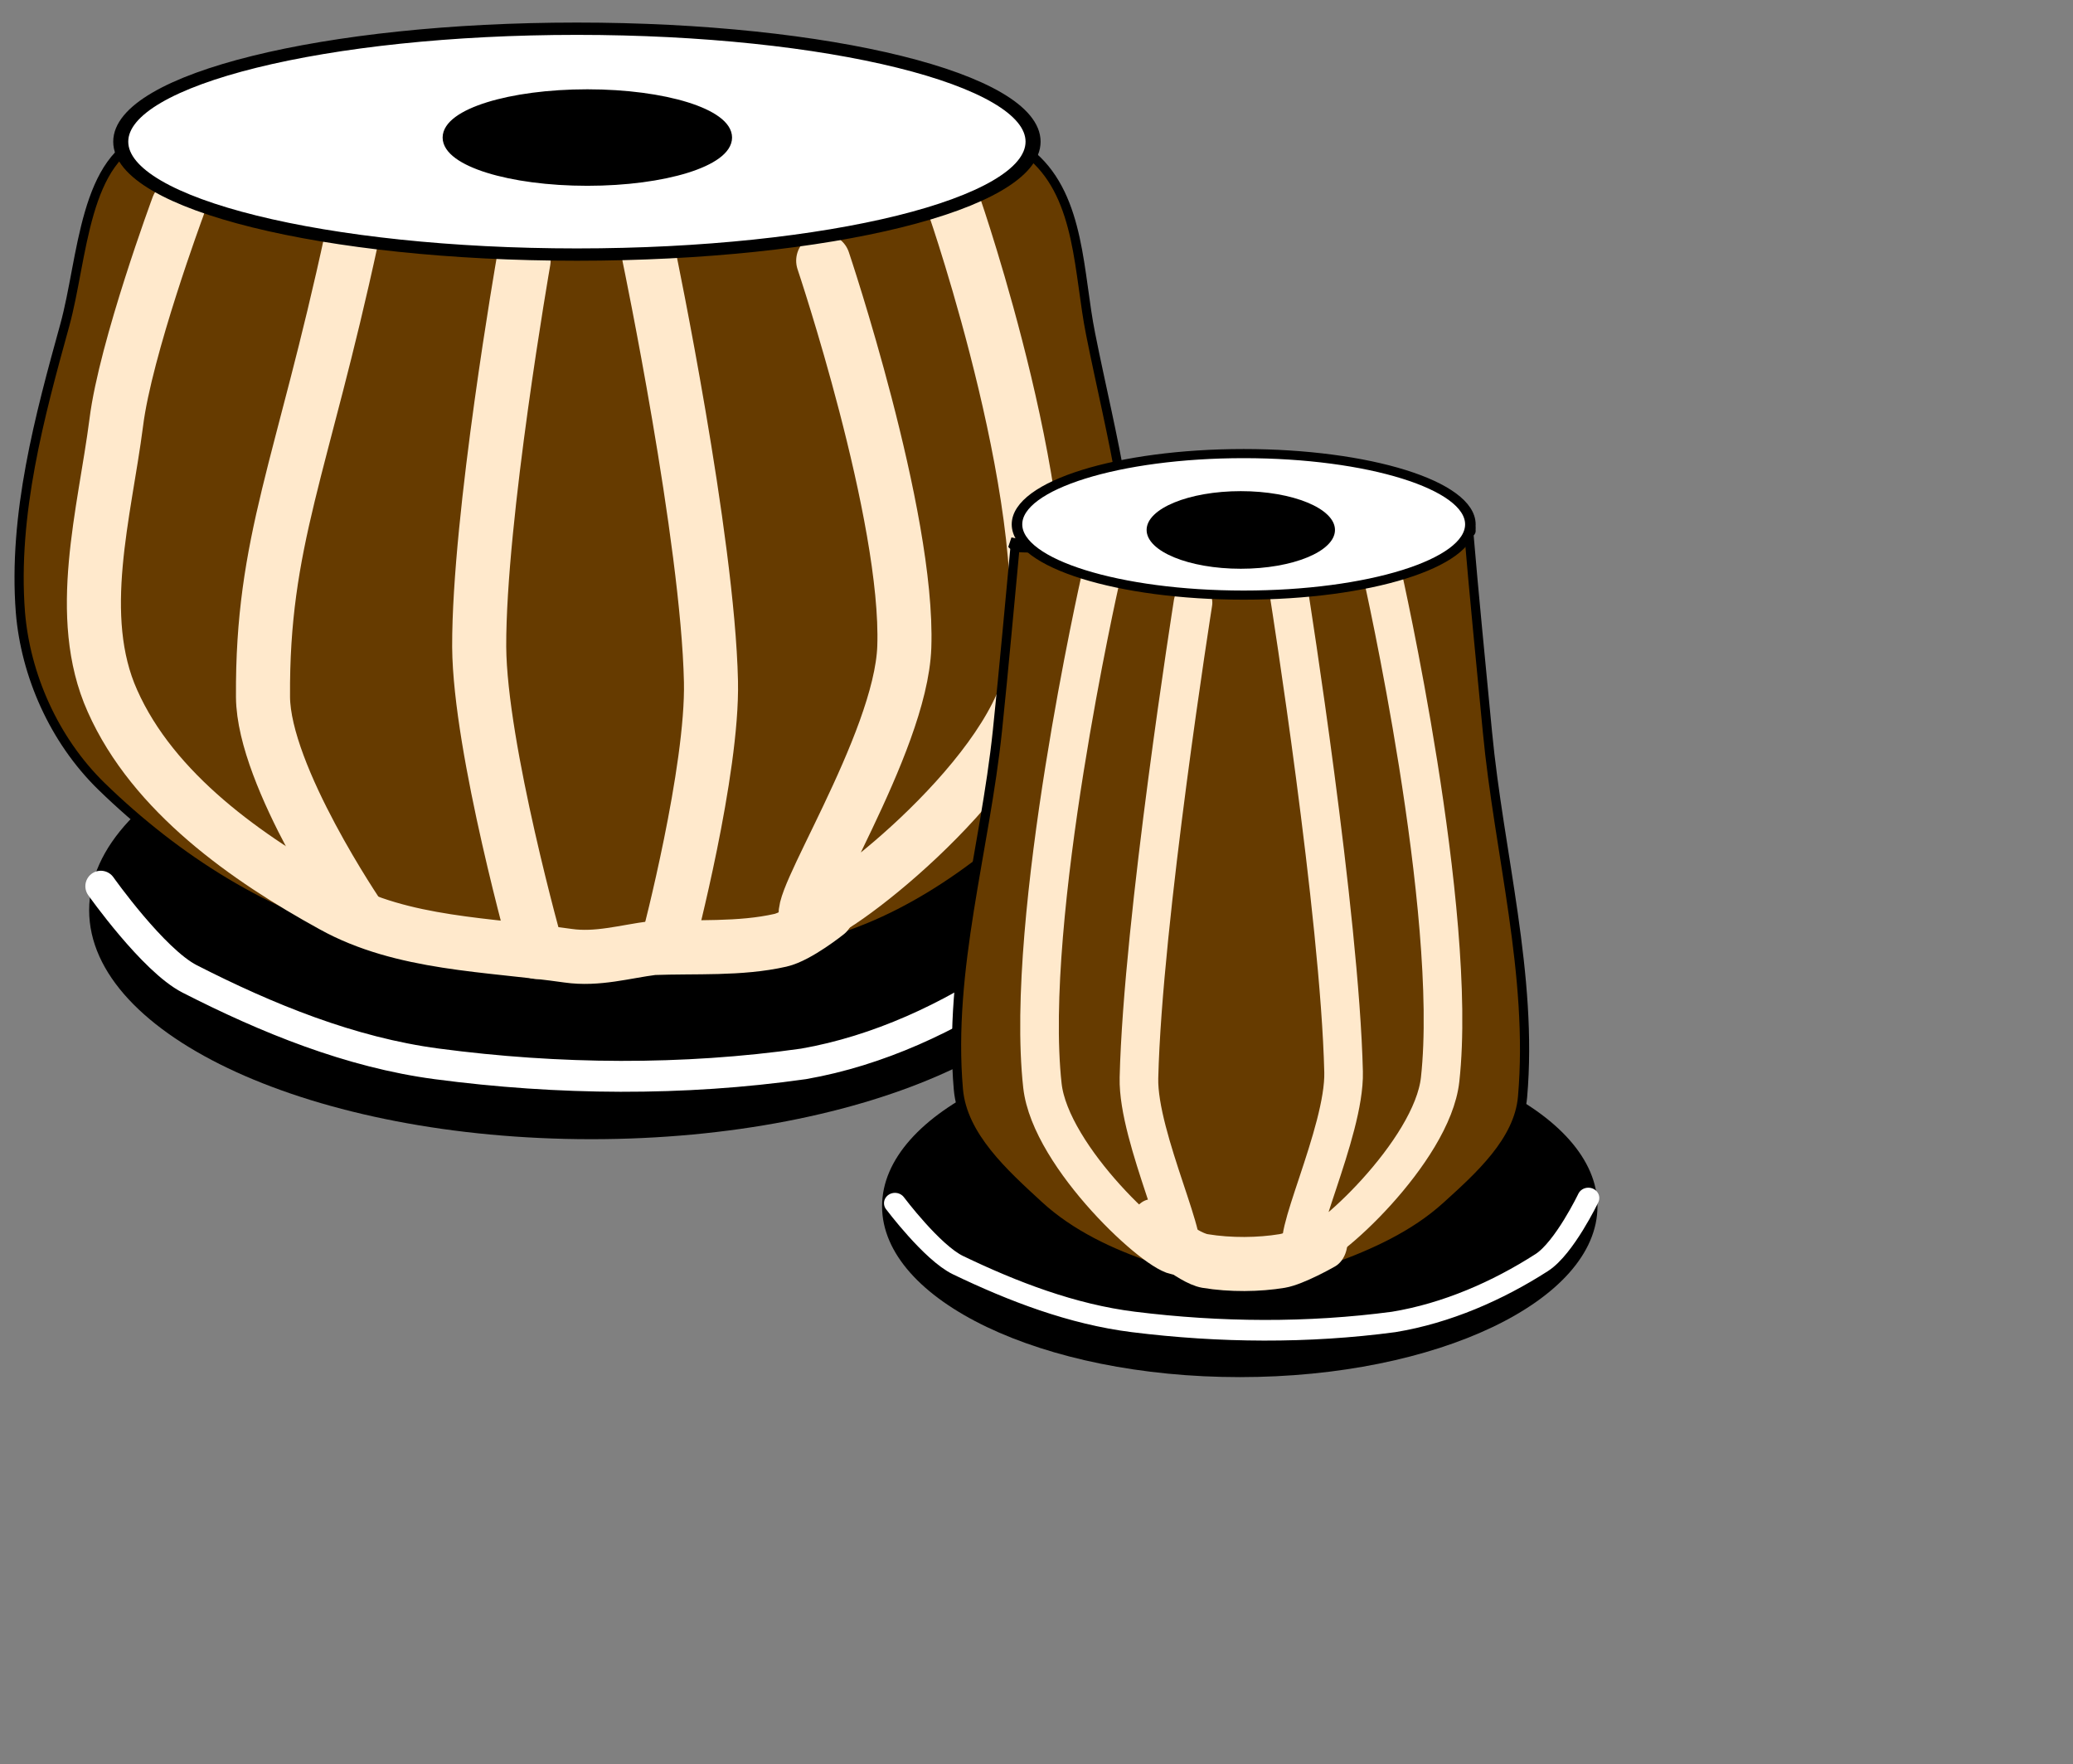
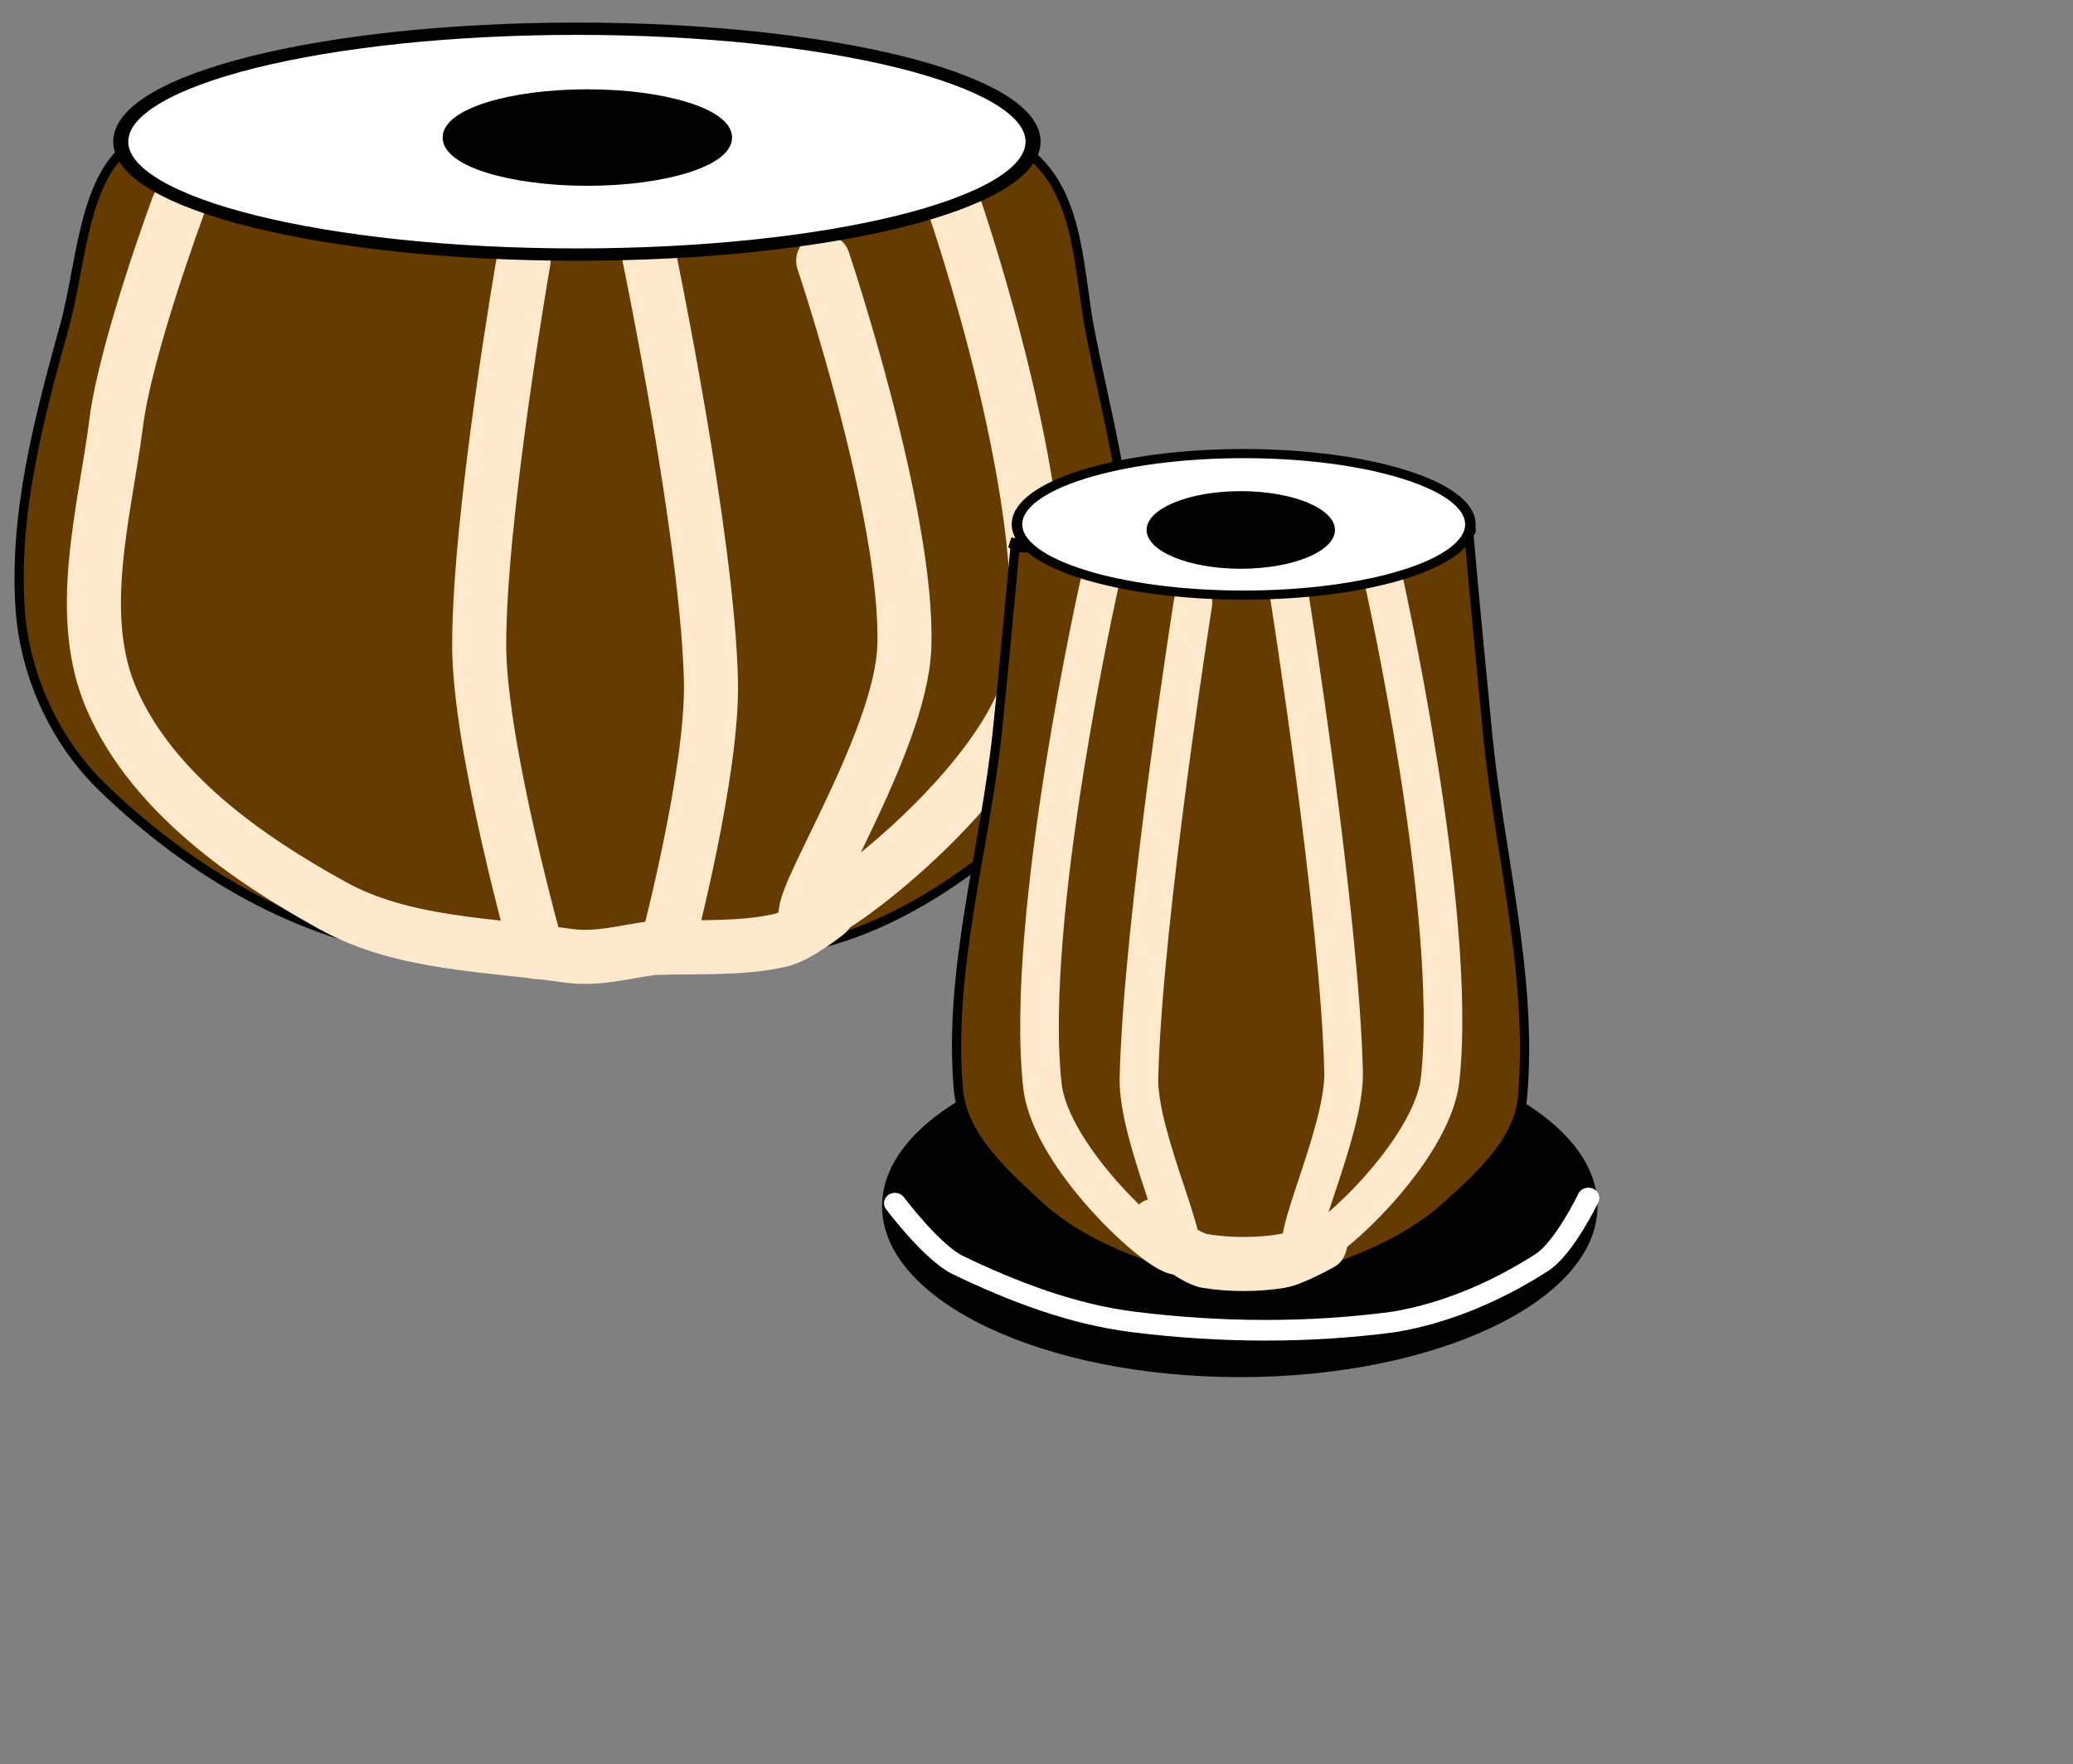
<svg xmlns="http://www.w3.org/2000/svg" version="1.1" width="161" height="137" viewBox="-1 -1 161 137">
  <rect x="-1" y="-1" width="161" height="137" fill="#808080" stroke="none" />
  <g id="ID0.6214102567173541" transform="matrix(0.774, 0, 0, 0.774, -0.05, 0.4)">
    <g id="ID0.2265301109291613">
-       <path id="ID0.36331856762990355" fill="#000000" stroke="none" stroke-linecap="round" d="M 118.750 224.500 C 136.062 224.500 151.750 226.713 163.109 230.288 C 174.469 233.864 181.500 238.801 181.500 244.250 C 181.500 249.699 174.469 254.636 163.109 258.212 C 151.750 261.787 136.062 264 118.750 264 C 101.438 264 85.750 261.787 74.391 258.212 C 63.031 254.636 56 249.699 56 244.250 C 56 238.801 63.031 233.864 74.391 230.288 C 85.750 226.713 101.438 224.500 118.750 224.500 Z " transform="matrix(0.803, 0, 0, 1.163, -37.25, -194.55)" />
      <path id="ID0.3923717634752393" fill="#663B00" stroke="#000000" stroke-width="2" stroke-linecap="round" d="M 103.250 110.150 L 248.750 101.750 C 297.202 98.953 283.324 103.967 295.450 114.600 C 305.898 123.763 305.411 140.253 308.050 153.300 C 312.449 175.412 318.929 197.906 316.500 219.750 C 314.956 233.565 307.390 246.807 297.150 256.750 C 282.849 270.612 264.660 283.102 245.400 286.750 C 214.578 292.580 181.704 293.028 151.200 285.750 C 129.127 280.477 108.896 267.400 92.750 251.700 C 82.344 241.551 76.216 227.397 75.100 213.850 C 73.439 192.553 79.326 170.982 84.750 151.350 C 88.759 136.855 88.833 114.427 103.250 110.150 Z " transform="matrix(0.461, 0, 0, 0.461, -33.8, -38.95)" />
-       <path id="ID0.7147510801441967" fill="none" stroke="#FFE9CC" stroke-width="7" stroke-linecap="round" d="M 95 130 C 88.558 159.860 83.366 169.321 83.500 189.500 C 83.570 199.814 96 218 96 218 " transform="matrix(0.775, 0, 0, 0.775, -39.55, -78.75)" />
      <path id="ID0.524744383059442" fill="none" stroke="#FFE9CC" stroke-width="7" stroke-linecap="round" d="M 136 221 C 136 221 141.754 199.074 141.500 187.500 C 141.094 168.997 133.500 132.500 133.500 132.500 " transform="matrix(0.775, 0, 0, 0.775, -39.55, -78.75)" />
      <path id="ID0.6405112035572529" fill="none" stroke="#FFE9CC" stroke-width="7" stroke-linecap="round" d="M 157 132 C 157 132 168.100 165 167.500 182 C 167.050 194.700 152.565 216.477 155 217 C 157.514 217.570 181.032 199.513 184 185.500 C 188.041 165.570 174 125 174 125 " transform="matrix(0.775, 0, 0, 0.775, -40.3, -77.95)" />
      <path id="ID0.524744383059442" fill="none" stroke="#FFE9CC" stroke-width="7" stroke-linecap="round" d="M 135.250 222 C 135.250 222 127.843 195.714 127.750 182.500 C 127.695 165.739 133.500 132.500 133.500 132.500 " transform="matrix(0.775, 0, 0, 0.775, -52.15, -78.35)" />
      <path id="ID0.6905003897845745" fill="none" stroke="#FFE9CC" stroke-width="7" stroke-linecap="round" d="M 72.500 126 C 72.500 126 65.700 144.350 64.500 154 C 63 165.650 59.100 179.050 64 190 C 69.300 201.950 81.503 210.456 92.500 216.500 C 101.579 221.549 112.721 221.530 123 223 C 126.794 223.543 130.371 222.463 134 222 C 139.532 221.796 145.274 222.186 150.500 221 C 152.754 220.486 156.500 217.500 156.500 217.500 " transform="matrix(0.775, 0, 0, 0.775, -39.55, -78.75)" />
      <path id="ID0.4903492908924818" fill="#FFFFFF" stroke="#000000" stroke-width="3" d="M 187 81 C 212.106 81 234.856 84.081 251.330 89.060 C 267.803 94.038 278 100.913 278 108.500 C 278 116.087 267.803 122.962 251.330 127.940 C 234.856 132.919 212.106 136 187 136 C 161.894 136 139.144 132.919 122.670 127.940 C 106.197 122.962 96 116.087 96 108.500 C 96 100.913 106.197 94.038 122.670 89.060 C 139.144 84.081 161.894 81 187 81 Z " transform="matrix(0.503, 0, 0, 0.412, -37.4, -32.3)" />
      <path id="ID0.05982814775779843" fill="#000000" stroke="#000000" stroke-width="2" d="M 198.500 101 C 206.915 101 214.540 102.065 220.061 103.784 C 225.582 105.504 229 107.879 229 110.500 C 229 113.121 225.582 115.496 220.061 117.216 C 214.540 118.935 206.915 120 198.500 120 C 190.085 120 182.460 118.935 176.939 117.216 C 171.418 115.496 168 113.121 168 110.500 C 168 107.879 171.418 105.504 176.939 103.784 C 182.460 102.065 190.085 101 198.500 101 Z " transform="matrix(0.461, 0, 0, 0.461, -33.8, -38.95)" />
-       <path id="ID0.23072667652741075" fill="none" stroke="#FFFFFF" stroke-width="4" stroke-linecap="round" d="M 62.500 214 C 62.500 214 69.280 223.588 74 226 C 84.039 231.125 94.830 235.521 106 237 C 121.770 239.087 137.876 239.215 153.500 237 C 163.143 235.314 172.435 230.998 180.500 225.500 C 184.625 222.686 189 213 189 213 " transform="matrix(0.775, 0, 0, 0.775, -39.55, -78.75)" />
    </g>
    <g id="ID0.06147985206916928">
      <path id="ID0.36331856762990355" fill="#000000" stroke="none" stroke-linecap="round" d="M 118.750 224.500 C 136.062 224.500 151.750 226.713 163.109 230.288 C 174.469 233.864 181.500 238.801 181.500 244.250 C 181.500 249.699 174.469 254.636 163.109 258.212 C 151.750 261.787 136.062 264 118.750 264 C 101.438 264 85.750 261.787 74.391 258.212 C 63.031 254.636 56 249.699 56 244.250 C 56 238.801 63.031 233.864 74.391 230.288 C 85.750 226.713 101.438 224.500 118.750 224.500 Z " transform="matrix(0.572, 0, 0, 0.868, 55.25, -92.8)" />
-       <path id="ID0.0939373173750937" fill="#663B00" stroke="#000000" stroke-width="2" stroke-linecap="round" d="M 281.500 136 L 281.800 136.300 C 281.733 136.899 321.621 136.254 341.500 136 C 346.470 135.937 343.504 135.681 344.500 135.500 C 347.167 135.015 349.842 134.532 352.500 134 C 354.005 133.699 355.483 133.233 357 133 C 357.658 132.899 358.334 133 359 133 C 360.498 133 362.005 132.893 363.500 133 C 364.347 133.060 365.156 133.406 366 133.500 C 366.662 133.574 367.347 133.369 368 133.500 C 369.033 133.707 369.967 134.293 371 134.500 C 371.653 134.631 372.334 134.500 373 134.500 C 373.666 134.500 374.345 134.623 375 134.500 C 377.024 134.120 379.125 133.852 381 133 C 381.469 132.787 380.189 128.272 380.500 132 C 381.744 146.914 383.241 161.851 384.650 176.750 C 387.170 203.393 394.607 230.088 392.300 256.750 C 391.461 266.441 382.839 274.198 375.650 280.750 C 368.765 287.024 359.913 291.096 351.150 294.250 C 345.482 296.285 339.374 296.116 333.450 296.300 C 326.103 296.032 318.374 296.311 311.500 294 C 302.672 291.031 293.834 286.830 287 280.500 C 279.464 273.520 270.386 265.333 269.500 255.100 C 267.230 228.872 275.286 202.686 278 176.500 C 279.448 162.526 280.678 148.487 282 134.500 Z " transform="matrix(0.461, 0, 0, 0.458, -29.3, -9.35)" />
+       <path id="ID0.0939373173750937" fill="#663B00" stroke="#000000" stroke-width="2" stroke-linecap="round" d="M 281.500 136 L 281.800 136.300 C 281.733 136.899 321.621 136.254 341.500 136 C 346.470 135.937 343.504 135.681 344.500 135.500 C 347.167 135.015 349.842 134.532 352.500 134 C 354.005 133.699 355.483 133.233 357 133 C 357.658 132.899 358.334 133 359 133 C 360.498 133 362.005 132.893 363.500 133 C 366.662 133.574 367.347 133.369 368 133.500 C 369.033 133.707 369.967 134.293 371 134.500 C 371.653 134.631 372.334 134.500 373 134.500 C 373.666 134.500 374.345 134.623 375 134.500 C 377.024 134.120 379.125 133.852 381 133 C 381.469 132.787 380.189 128.272 380.500 132 C 381.744 146.914 383.241 161.851 384.650 176.750 C 387.170 203.393 394.607 230.088 392.300 256.750 C 391.461 266.441 382.839 274.198 375.650 280.750 C 368.765 287.024 359.913 291.096 351.150 294.250 C 345.482 296.285 339.374 296.116 333.450 296.300 C 326.103 296.032 318.374 296.311 311.500 294 C 302.672 291.031 293.834 286.830 287 280.500 C 279.464 273.520 270.386 265.333 269.500 255.100 C 267.230 228.872 275.286 202.686 278 176.500 C 279.448 162.526 280.678 148.487 282 134.500 Z " transform="matrix(0.461, 0, 0, 0.458, -29.3, -9.35)" />
      <path id="ID0.6405112035572529" fill="none" stroke="#FFE9CC" stroke-width="5" stroke-linecap="round" d="M 162.150 129.500 C 162.150 129.500 168.664 170.673 169.150 191 C 169.343 198.835 161.739 213.821 164.150 214 C 166.564 214.180 180.626 201.300 181.650 192 C 184.046 170.236 174.150 126.500 174.150 126.500 " transform="matrix(0.775, 0, 0, 0.775, 2.5, -42.3)" />
      <path id="ID0.6405112035572529" fill="none" stroke="#FFE9CC" stroke-width="5" stroke-linecap="round" d="M 162.150 129.500 C 162.150 129.500 168.664 170.673 169.150 191 C 169.343 198.835 161.739 213.821 164.150 214 C 166.564 214.180 180.626 201.300 181.650 192 C 184.046 170.236 174.150 126.500 174.150 126.500 " transform="matrix(-0.775, 0, 0, 0.775, 244.15, -41.7)" />
      <path id="ID0.3397635603323579" fill="#FFFFFF" stroke="#000000" stroke-width="2" d="M 323 106 C 334.863 106 345.613 107.737 353.398 110.543 C 361.182 113.349 366 117.224 366 121.500 C 366 125.776 361.182 129.651 353.398 132.457 C 345.613 135.263 334.863 137 323 137 C 311.137 137 300.387 135.263 292.602 132.457 C 284.818 129.651 280 125.776 280 121.500 C 280 117.224 284.818 113.349 292.602 110.543 C 300.387 107.737 311.137 106 323 106 Z " transform="matrix(0.529, 0, 0, 0.458, -47.3, -4.85)" />
      <path id="ID0.237257300876081" fill="#000000" stroke="none" d="M 327.500 127 C 333.156 127 338.281 127.952 341.992 129.491 C 345.703 131.030 348 133.155 348 135.500 C 348 137.845 345.703 139.970 341.992 141.509 C 338.281 143.048 333.156 144 327.500 144 C 321.844 144 316.719 143.048 313.008 141.509 C 309.297 139.970 307 137.845 307 135.500 C 307 133.155 309.297 131.030 313.008 129.491 C 316.719 127.952 321.844 127 327.500 127 Z " transform="matrix(0.461, 0, 0, 0.458, -27.7, -10.7)" />
      <path id="ID0.000271389726549387" fill="none" stroke="#FFE9CC" stroke-width="7" stroke-linecap="round" d="M 271.500 251.500 C 271.500 251.500 277.375 255.579 280.500 256 C 284.836 256.554 289.617 256.493 293.500 256 C 296.091 255.667 301 253.500 301 253.500 " transform="matrix(0.596, 0, 0, 0.775, -47.5, -73.7)" />
      <path id="ID0.23072667652741075" fill="none" stroke="#FFFFFF" stroke-width="4" stroke-linecap="round" d="M 62.500 214 C 62.500 214 69.280 223.588 74 226 C 84.039 231.125 94.830 235.521 106 237 C 121.770 239.087 137.876 239.215 153.500 237 C 163.143 235.314 172.435 230.998 180.500 225.500 C 184.625 222.686 189 213 189 213 " transform="matrix(0.55, 0, 0, 0.518, 54.2, 8.05)" />
    </g>
  </g>
</svg>